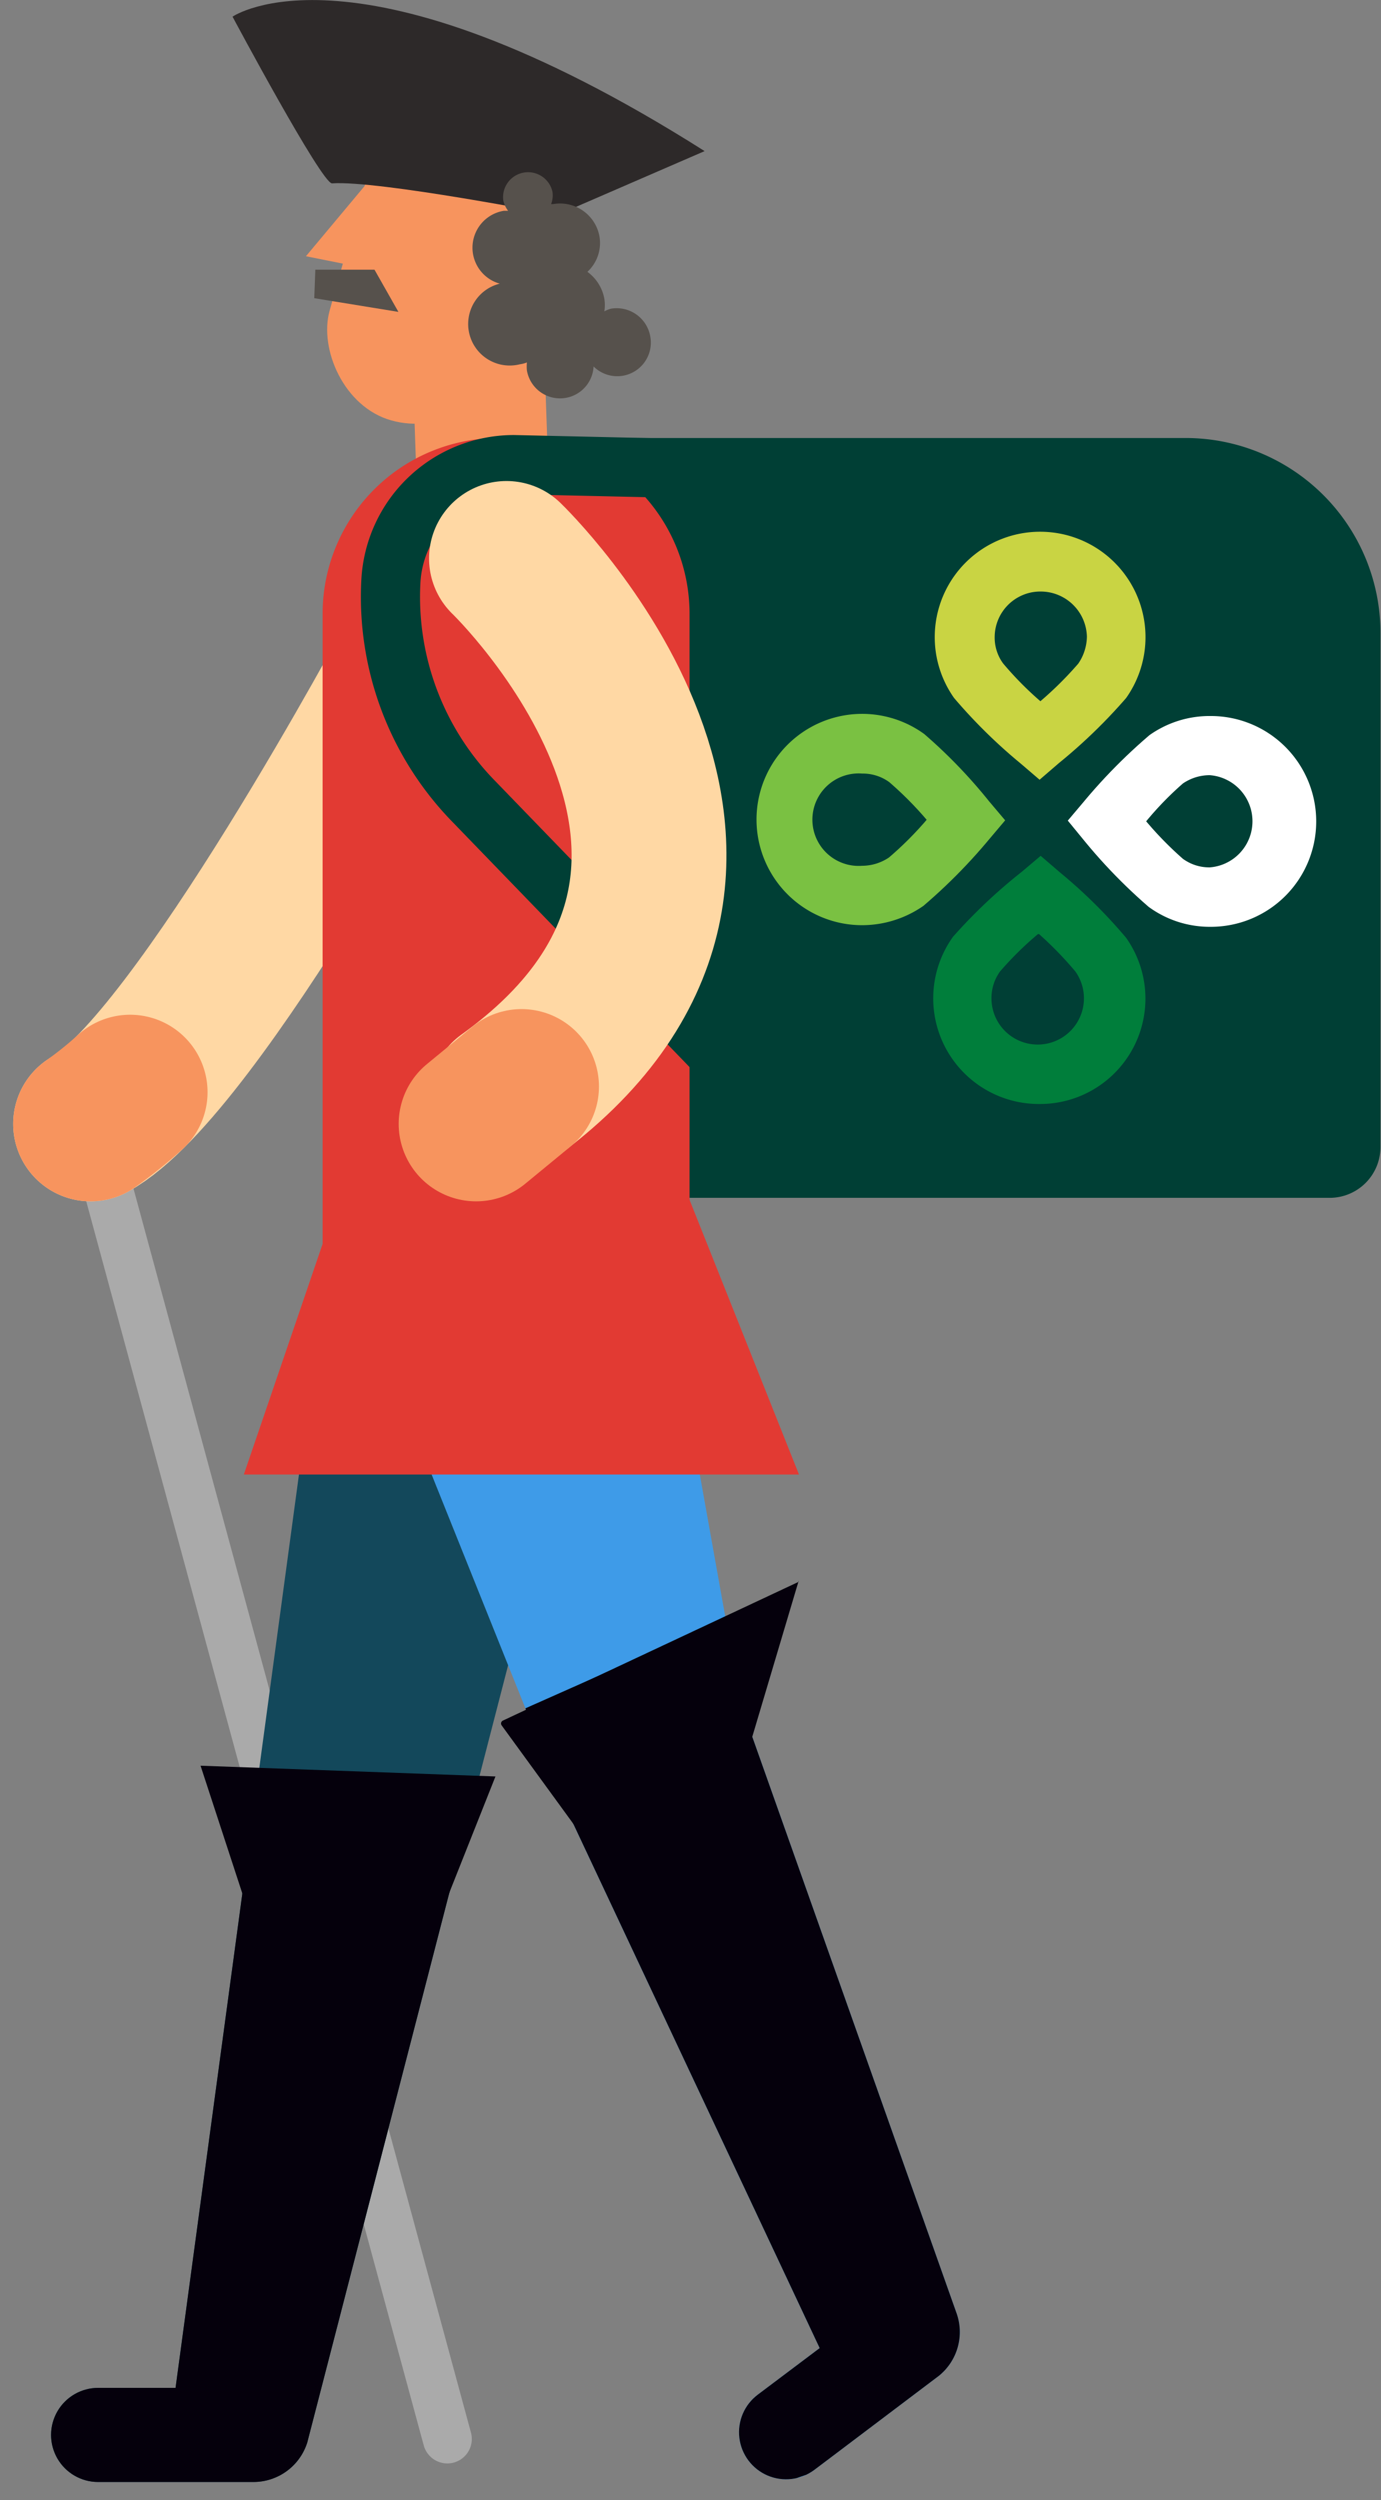
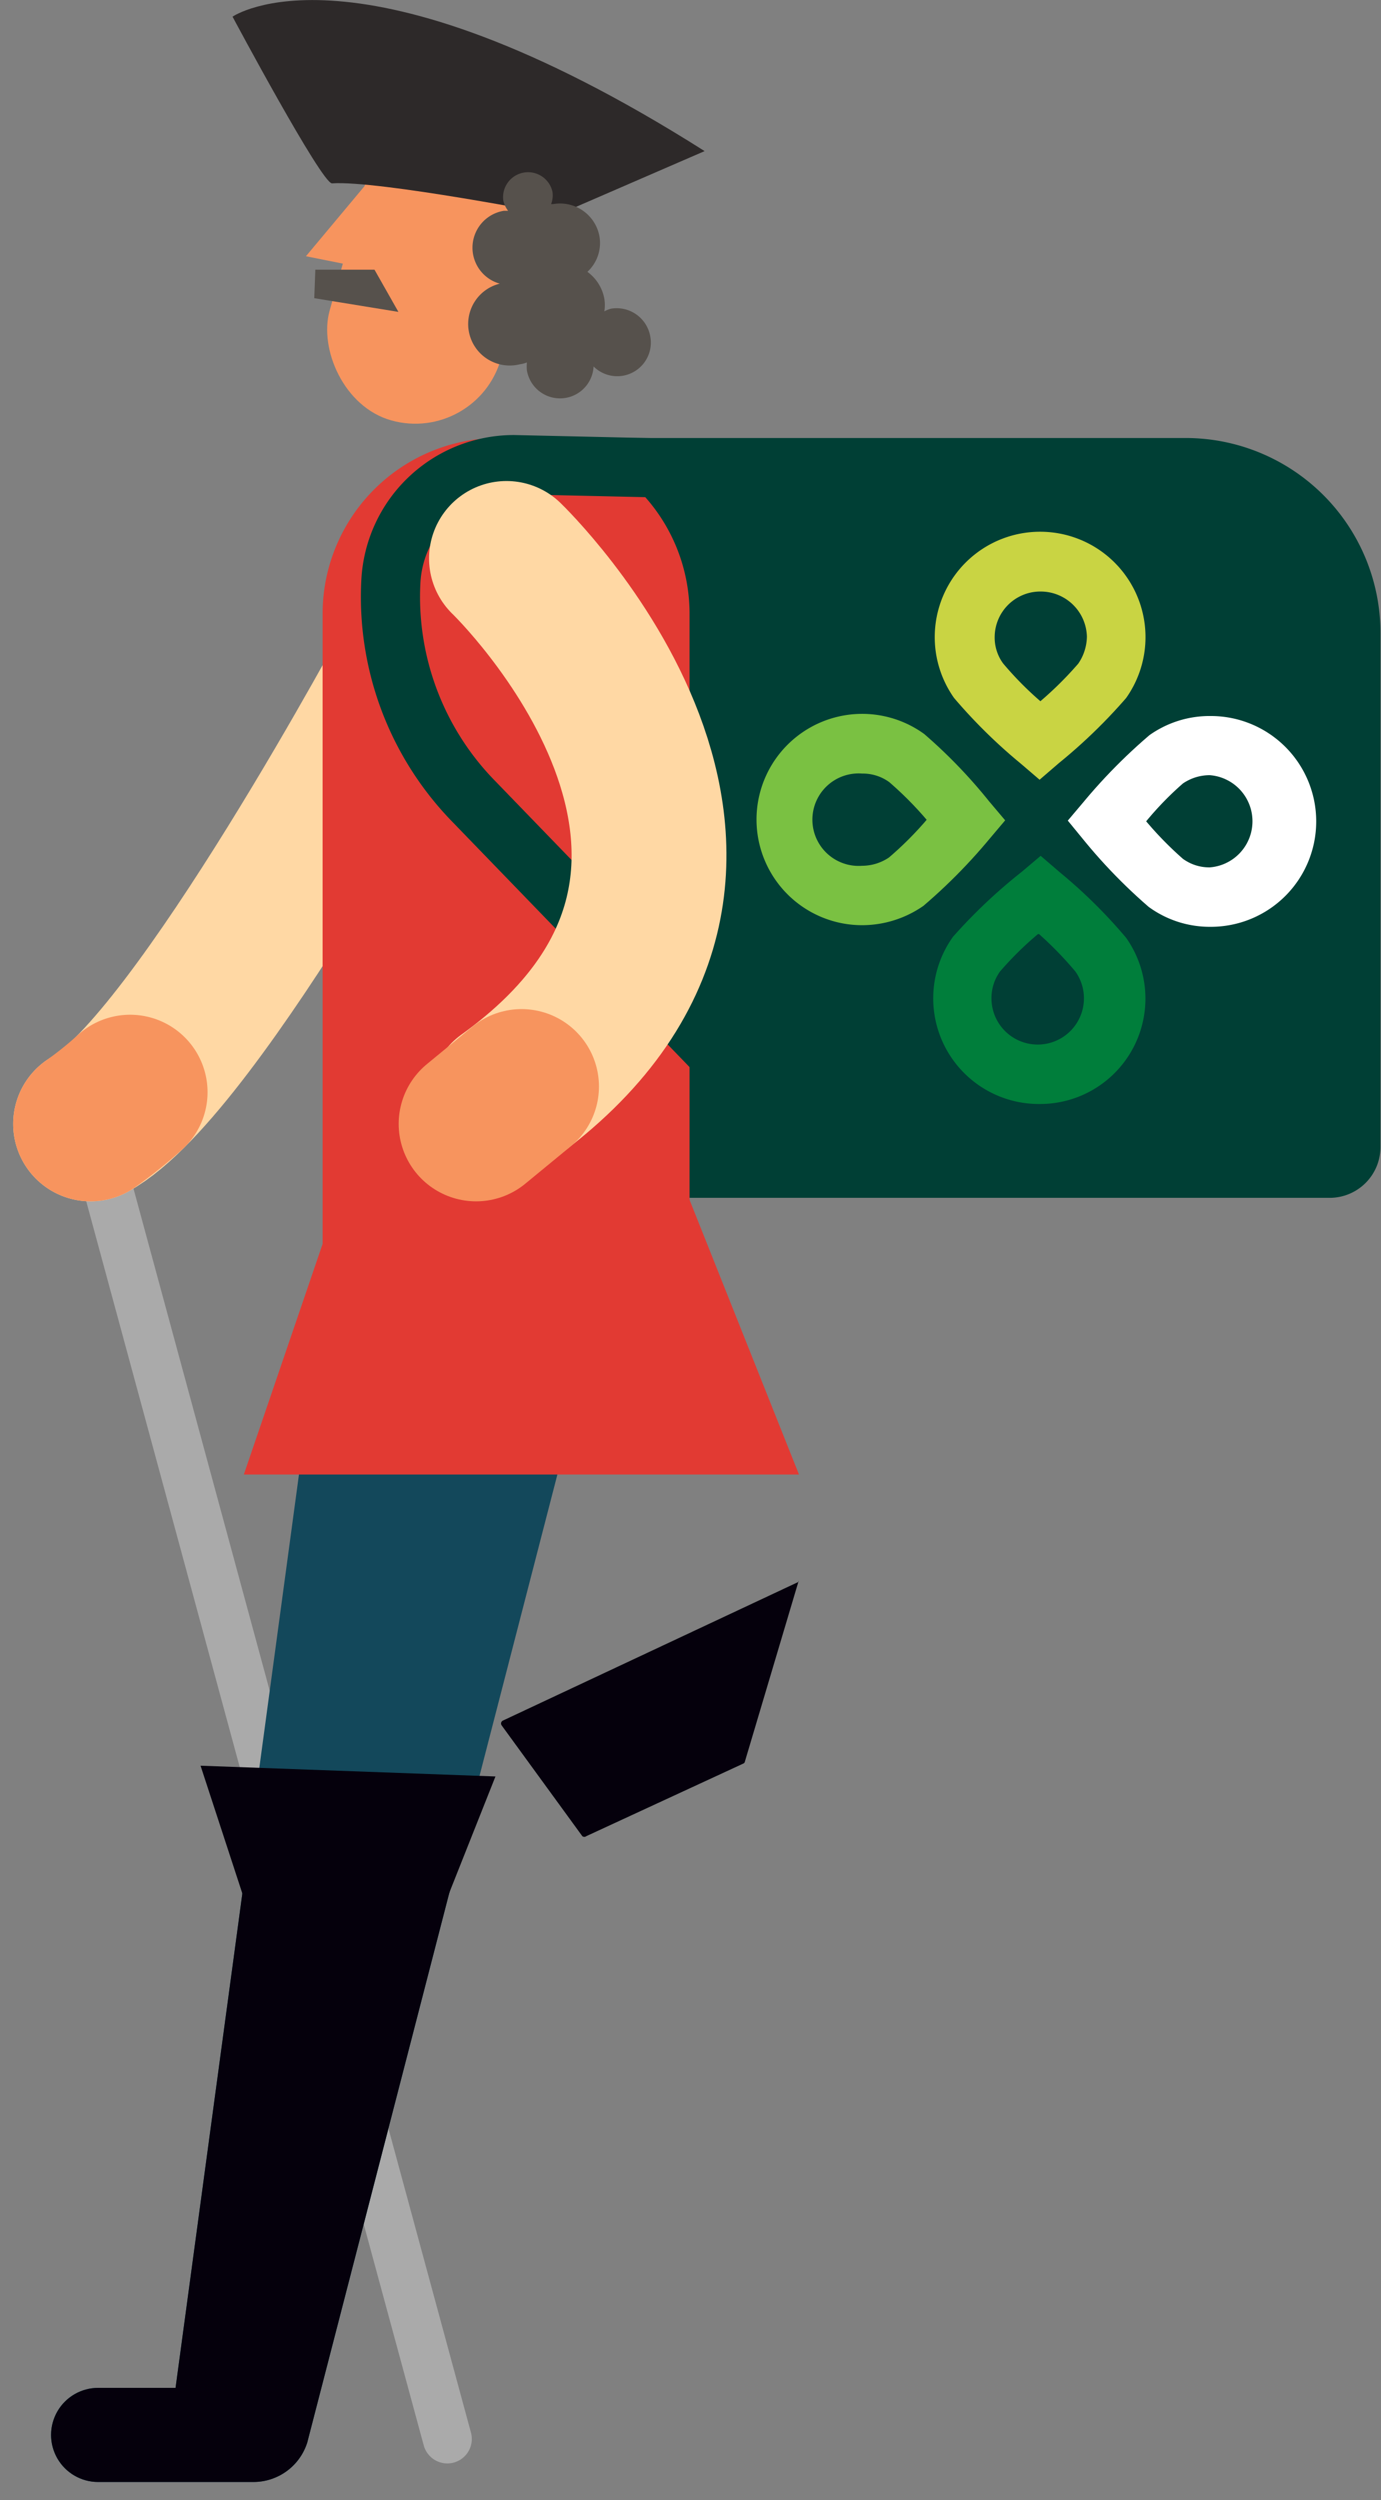
<svg xmlns="http://www.w3.org/2000/svg" viewBox="0 0 51.37 92.98">
  <rect x="0" y="0" width="51.37" height="92.98" fill="#808080" stroke="none" />
  <defs>
    <clipPath id="men48-a">
      <path d="M12.18,47,6.53,88.81H3.65a1.75,1.75,0,0,0,0,3.5H9.43a2.1,2.1,0,0,0,2-1.47L22.76,47Z" fill="#13485b" />
    </clipPath>
    <clipPath id="men48-b">
-       <path d="M12.93,47.05l8,19.94,9.56,20.34-2.3,1.73a1.75,1.75,0,0,0,2.1,2.8l.69-.52,3.76-2.84.16-.12A2.09,2.09,0,0,0,35.57,86l-8-22.57L23.91,43Z" fill="#3e9be8" />
-     </clipPath>
+       </clipPath>
  </defs>
  <g>
    <path d="M22.1,16.29h22a7.25,7.25,0,0,1,7.25,7.25V42.66a1.89,1.89,0,0,1-1.89,1.89H22.1a1.89,1.89,0,0,1-1.89-1.89V18.18A1.89,1.89,0,0,1,22.1,16.29Z" fill="#003f35" />
    <g>
      <line x1="3.37" y1="41.8" x2="16.64" y2="90.71" fill="none" stroke="#aaa" stroke-linecap="round" stroke-linejoin="round" stroke-width="1.82" />
      <g>
        <g>
          <g>
            <g>
              <path d="M12.18,47,6.53,88.81H3.65a1.75,1.75,0,0,0,0,3.5H9.43a2.1,2.1,0,0,0,2-1.47L22.76,47Z" fill="#13485b" />
              <g clip-path="url(#men48-a)">
                <polyline points="4 85.98 0 92.48 12.92 92.98 18.58 66.22 5.91 66.22 6.33 85.48" fill="#05000c" />
              </g>
            </g>
            <g>
-               <path d="M12.93,47.05l8,19.94,9.56,20.34-2.3,1.73a1.75,1.75,0,0,0,2.1,2.8l.69-.52,3.76-2.84.16-.12A2.09,2.09,0,0,0,35.57,86l-8-22.57L23.91,43Z" fill="#3e9be8" />
              <g clip-path="url(#men48-b)">
                <polygon points="16.99 64.67 26.32 83.59 22.28 89.44 27.85 92.78 40.37 88.46 27.01 60.22 16.99 64.67" fill="#05000c" />
              </g>
            </g>
            <g>
-               <rect x="15.34" y="7.35" width="4.91" height="12.21" rx="2.46" ry="2.46" transform="translate(-0.45 0.62) rotate(-1.98)" fill="#f7945e" />
              <rect x="13.05" y="2.52" width="6.62" height="13.36" rx="3.31" ry="3.31" transform="translate(3.1 -4.08) rotate(15.7)" fill="#f7945e" />
              <polygon points="13.43 9.94 11.38 9.53 14.18 6.18 13.43 9.94" fill="#f7945e" />
              <rect x="18.9" y="5.46" width="1.51" height="6.97" rx="0.75" ry="0.75" transform="translate(0.53 -1.08) rotate(3.18)" fill="#56514c" />
            </g>
            <path d="M15.49,24.37S7.32,39.65,3.37,41.8" fill="none" stroke="#ffd8a4" stroke-linecap="round" stroke-linejoin="round" stroke-width="5.76" />
            <path d="M4.84,40.62A15.5,15.5,0,0,1,3.37,41.8" fill="none" stroke="#f7945e" stroke-linecap="round" stroke-miterlimit="10" stroke-width="5.76" />
            <path d="M18.57,16.29h.54a6.54,6.54,0,0,1,6.54,6.54V48.18a0,0,0,0,1,0,0H12a0,0,0,0,1,0,0V22.82A6.54,6.54,0,0,1,18.57,16.29Z" fill="#e23a33" />
            <path d="M27.11,17.46l-8-.18a4.58,4.58,0,0,0-4.57,4.34h0a10.88,10.88,0,0,0,3,8.1L27.86,40.39" fill="none" stroke="#003f35" stroke-miterlimit="10" stroke-width="2.2" />
            <g>
              <path d="M18.84,20.77s11.93,11.47,0,20.05" fill="none" stroke="#ffd8a4" stroke-linecap="round" stroke-linejoin="round" stroke-width="5.76" />
              <line x1="19.4" y1="40.41" x2="17.71" y2="41.8" fill="none" stroke="#f7945e" stroke-linecap="round" stroke-miterlimit="10" stroke-width="5.76" />
            </g>
          </g>
          <path d="M20.46,8.06,12.78,6s1.41-4.16,5.38-3.18C23,4,20.27,11.35,20.27,11.35" fill="#56514c" />
        </g>
        <path d="M29.71,58.79l-2,6.72a.1.1,0,0,1-.06.08l-5.84,2.7a.12.12,0,0,1-.15,0l-3-4.12a.12.12,0,0,1,.05-.18l11-5.16" fill="#05000c" />
        <polygon points="18.43 66.07 7.46 65.67 9.04 70.5 16.54 70.83 18.43 66.07" fill="#05000c" />
      </g>
      <polygon points="12.22 45.62 9.07 54.84 29.72 54.84 25.62 44.55 12.22 45.62" fill="#e23a33" />
      <path d="M12.35,6.82c-.39,0-3.7-6.2-3.7-6.2s4.6-3.21,17.56,5L20.72,8S14.07,6.7,12.35,6.82Z" fill="#2d2929" />
      <path d="M22.73,11.48a1.09,1.09,0,0,0-.25.1,1.48,1.48,0,0,0,0-.47,1.59,1.59,0,0,0-.63-1A1.46,1.46,0,0,0,22.3,8.8a1.49,1.49,0,0,0-1.72-1.21s0,0-.08,0a.89.89,0,0,0,.05-.46.93.93,0,0,0-1.83.32,1,1,0,0,0,.18.39h-.16a1.39,1.39,0,0,0-.15,2.71,1.53,1.53,0,0,0,.74,3,1.19,1.19,0,0,0,.27-.07,1.5,1.5,0,0,0,0,.3,1.25,1.25,0,0,0,2.48-.15,1.25,1.25,0,0,0,2.11-1.11A1.27,1.27,0,0,0,22.73,11.48Zm-3.09-1-.08.13-.12-.05A1,1,0,0,0,19.64,10.46Z" fill="#56514c" />
      <polygon points="11.73 10.03 13.93 10.03 14.82 11.6 11.69 11.09 11.73 10.03" fill="#56514c" />
    </g>
    <g>
      <path d="M38.67,29l-.7-.6a19.71,19.71,0,0,1-2.48-2.44,3.92,3.92,0,1,1,6.4,0,20,20,0,0,1-2.5,2.42Zm0-7A1.7,1.7,0,0,0,37,23.67a1.63,1.63,0,0,0,.31,1,12.46,12.46,0,0,0,1.39,1.41,13.16,13.16,0,0,0,1.41-1.4,1.82,1.82,0,0,0,.32-1A1.72,1.72,0,0,0,38.71,22Z" fill="#c9d443" />
      <path d="M45,34.47a3.85,3.85,0,0,1-2.27-.74,20,20,0,0,1-2.42-2.49l-.59-.72.6-.71a20.44,20.44,0,0,1,2.44-2.47,3.87,3.87,0,0,1,2.28-.71,3.92,3.92,0,0,1,0,7.84Zm-2.37-3.93A13,13,0,0,0,44,31.94a1.67,1.67,0,0,0,1,.32,1.72,1.72,0,0,0,0-3.43,1.77,1.77,0,0,0-1,.31A12,12,0,0,0,42.64,30.54Z" fill="#fff" />
      <path d="M32.07,34.41a3.93,3.93,0,1,1,2.31-7.11,19.09,19.09,0,0,1,2.41,2.5l.6.71-.6.71a20.44,20.44,0,0,1-2.44,2.47A4,4,0,0,1,32.07,34.41Zm0-5.64a1.72,1.72,0,1,0,0,3.43,1.79,1.79,0,0,0,1-.31,12.85,12.85,0,0,0,1.4-1.4,13,13,0,0,0-1.39-1.4A1.67,1.67,0,0,0,32.1,28.77Z" fill="#7ac142" />
      <path d="M38.61,41.06a3.93,3.93,0,0,1-3.16-6.22A19.78,19.78,0,0,1,38,32.43l.71-.6.71.61a19,19,0,0,1,2.47,2.44,3.92,3.92,0,0,1-3.23,6.18Zm0-6.32a12.37,12.37,0,0,0-1.41,1.39,1.69,1.69,0,0,0-.32,1,1.72,1.72,0,1,0,3.12-1A13.41,13.41,0,0,0,38.65,34.74Z" fill="#007e3b" />
    </g>
  </g>
</svg>